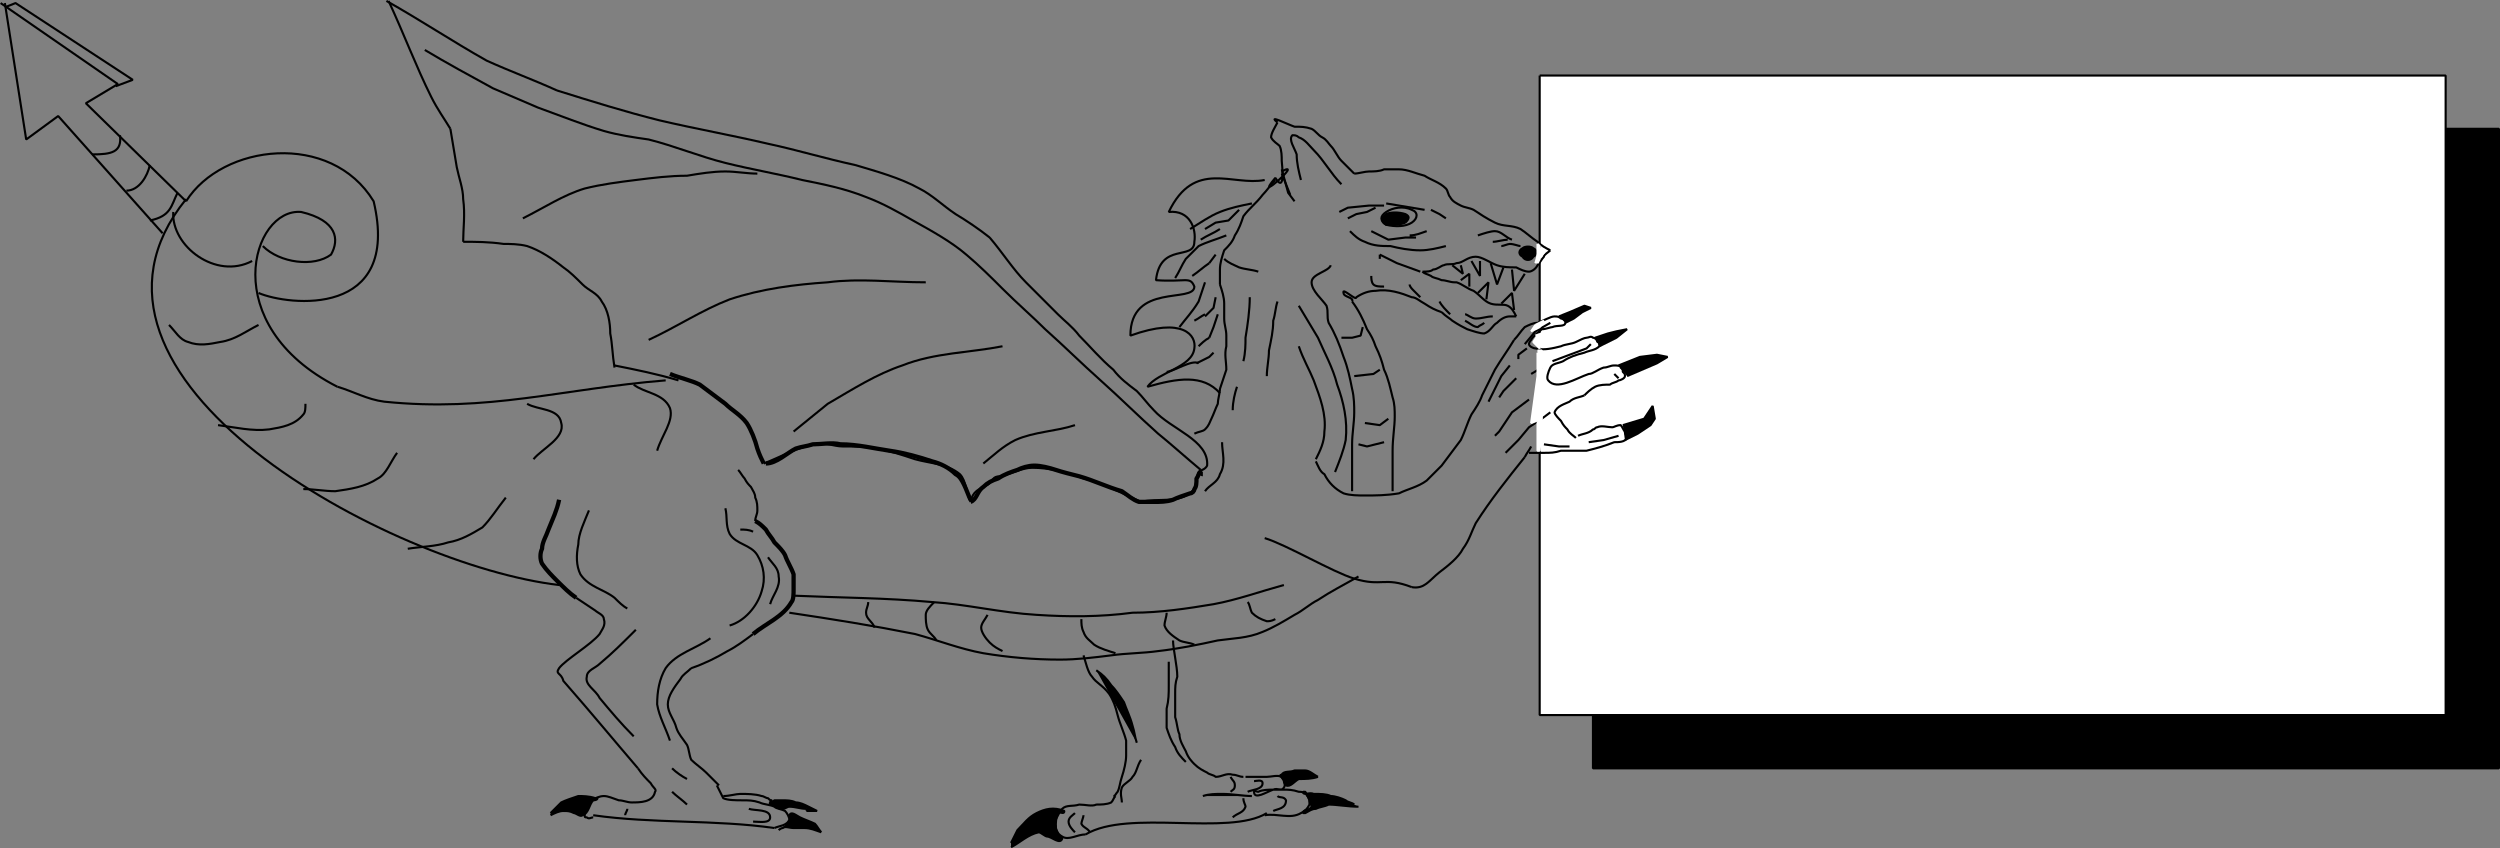
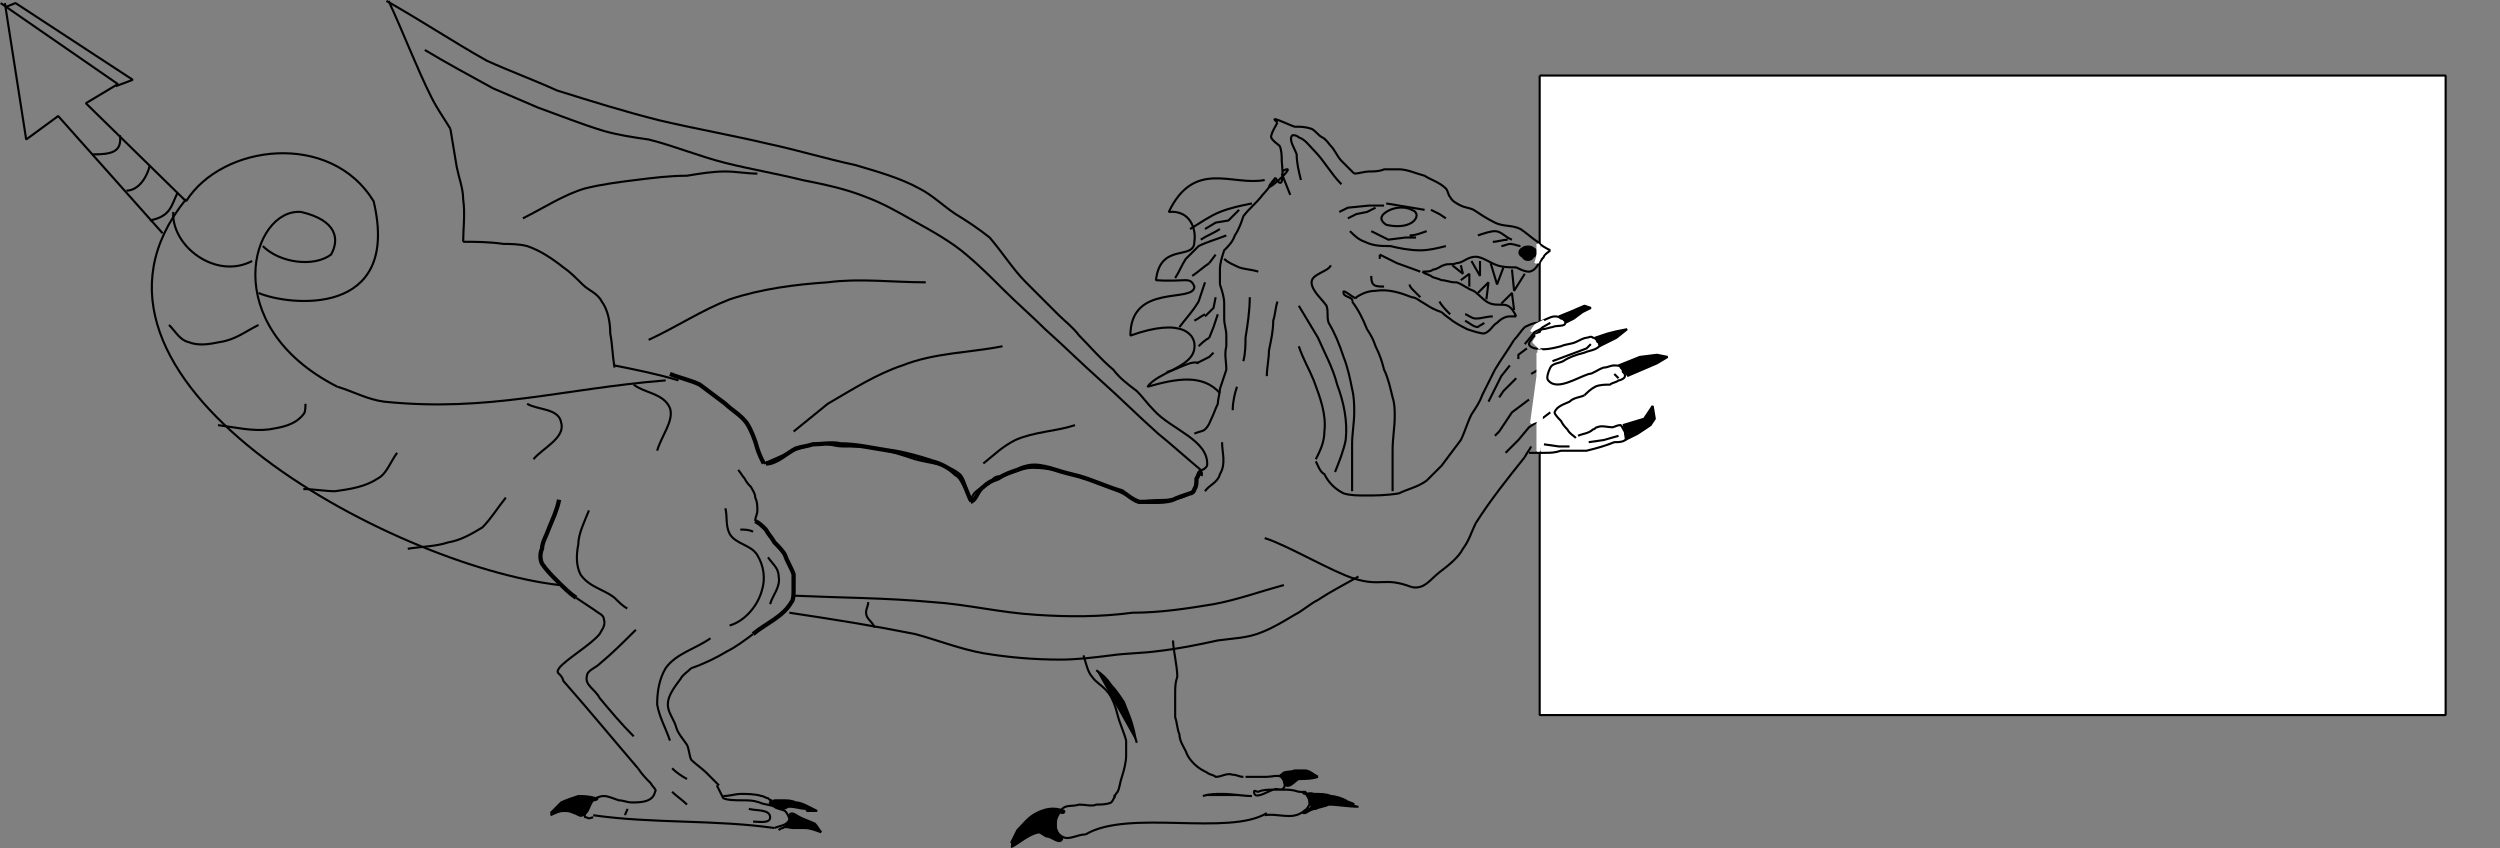
<svg xmlns="http://www.w3.org/2000/svg" width="1172.784" height="397.883" version="1.2">
  <rect width="100%" height="100%" fill="#808080" stroke="none" />
  <g fill="none" fill-rule="evenodd" stroke="#000" stroke-linejoin="bevel" font-family="'Sans Serif'" font-size="12.5" font-weight="400">
-     <path fill="#000" d="M747.284 60.436v300h425v-300h-425" />
    <path fill="#fff" d="M722.284 35.436v300h425v-300h-425" />
    <path d="m.284 1.436 55 38-15 9 47 46" vector-effect="non-scaling-stroke" />
    <path d="M158.284 181.436c7 2 14 6 22 7 49 5 83-6 132-10m-310-177 10 64 15-11 49 55" />
    <path stroke-width="2" d="M262.284 234.436c-1 5-3 9-5 14-1 3-3 6-3 9-1 2-1 5 0 7 2 3 5 6 7 8 3 3 6 6 9 8" />
    <path d="m270.284 280.436 9 6c1 1 4 2 4 4 1 3-1 5-2 7-4 5-16 12-19 16-2 3 1 2 2 6 14 16 23 27 35 41m71-73c20 3 39 6 59 10 11 3 21 7 32 9 12 2 24 3 36 3 8 0 16-1 24-2 7-1 15-1 22-2 9-1 19-3 28-5 7-1 14-1 21-4 5-2 10-5 15-8 4-2 7-5 11-7 6-4 12-7 19-11m16-40v-19c0-6 1-11 1-16 0-3 0-6-1-9-1-4-2-9-4-13-1-4-2-7-4-11-1-3-2-5-4-8-2-5-4-9-7-13m0 0c1-2-4-2-4-4-1-3 6 4 6 2 3-2 6-3 9-3 6-1 12 1 17 3 2 0 4 2 6 3 3 2 5 3 8 4m0 0c2 2 4 3 5 4 3 2 5 3 7 4 3 1 6 2 8 2 3-1 4-4 6-5 2-2 4-3 6-3h3m0 0c-1-2-2-4-4-5s-5 0-8-1-5-4-8-6c-3-1-5-3-8-4h-1c-2 0-4-1-6-1-2-1-4-1-5-2-2-1-3-1-4-2m0 0c2 0 4 0 5-1 2 0 4-2 5-2 2-1 4 0 6-1 3 0 5-3 9-3 3 0 7 3 10 4s6 1 9 1c2 1 4 2 6 2 1 0 3-1 4-3 1-1 2-3 3-4 0-1 2-2 3-3m0 0c-2-1-4-2-6-4-3-2-5-4-8-6-4-2-8-1-12-3s-7-4-10-6c-2-1-4-1-6-2s-4-2-5-4c-1-1-1-3-2-4-3-3-7-4-10-6-4-1-8-3-12-3h-7c-2 1-5 1-7 1s-5 1-7 1m0 0-6-6c-2-2-3-5-5-7-1-1-2-3-4-4s-3-3-5-4c-3-1-5-1-8-1-3-1-13-6-8-2m0 0c-1 2-3 5-3 7 1 2 3 3 4 4 1 2 1 5 1 7 0 1 2 16-3 8-11 13 14-9 3-3" />
    <path d="M598.284 84.436c-2 2-4 5-6 7-3 4-6 6-9 10-1 3-2 6-4 9-1 3-3 5-5 7-1 3-2 6-2 9v7m0 0c1 3 2 6 2 9v7c0 3 1 5 1 8v5c-1 4 0 7 0 11l-3 9c0 2-1 5-1 7-1 2-2 5-3 7s-1 3-3 5c-1 1-3 1-5 2m-214 17c1 1 2 3 3 4 1 2 2 3 3 4 1 2 2 3 2 5 1 2 1 4 1 6s-1 3-1 5" />
    <path stroke-width="2" d="M354.284 244.436c2 1 3 2 5 4 1 2 3 4 4 6 2 2 4 4 5 6 1 3 3 6 4 9v7c0 2 0 5-1 6-4 7-12 10-18 15" />
    <path d="M353.284 297.436c-4 3-8 6-12 8-5 3-11 6-17 8m0 0c-2 2-4 3-5 5-3 4-6 8-6 12s3 7 4 11c1 3 3 5 5 8 1 2 1 5 2 7 2 2 5 4 7 6l6 6m-59 14c28 4 57 2 85 6m299-113c6 1 8-3 13-7 4-3 9-7 11-11 3-4 4-8 6-12 7-11 15-21 23-31m24-9c-1-1-3-2-4-4-1-1-2-2-3-4-1-1-3-3-3-4 1-3 5-4 7-5 2-2 5-2 7-3m-126 31c1 2 2 5 4 6 2 4 5 7 9 9 3 1 7 1 10 1 5 0 10 0 16-1 4-2 9-3 13-6l7-7 9-12c2-4 3-8 5-12 2-3 4-6 5-9l6-12c3-5 6-9 9-14m-529-159c16 9 31 19 47 28 11 5 22 9 33 14m0 0c16 5 32 10 48 14 17 4 34 7 51 11 14 3 27 7 41 10m0 0c10 3 21 6 30 11 6 3 11 8 17 12 5 3 11 7 16 11m0 0c6 7 11 15 17 21l15 15c3 3 7 6 10 10 5 5 10 11 16 16 3 4 7 7 11 10 3 3 5 6 8 9m0 0c8 9 26 14 25 26-1 2-3 2-4 3m0 0c-1 3-1 7-3 9-6 6-16 3-24 5m0 0c-9-4-18-9-27-11-8-3-16-5-24-5-5 0-10 3-15 4-4 0-3 2-6 4-4 2-7 3-8 8m0 0c-2-4-2-10-5-13-6-5-14-5-21-7-6-2-12-4-18-5-5-1-11-1-16-1-4 0-8-2-12-1-9 1-17 6-25 9m-70-45c-1-6-1-11-2-16 0-5-1-11-4-15-2-4-6-5-9-8s-6-6-9-8m0 0c-5-4-11-8-17-10-4-1-8-1-11-1-7-1-13-1-19-1m0 0c0-6 1-13 0-20 0-5-2-10-3-15l-3-18" />
    <path d="M211.284 60.436c-3-5-6-9-9-15-7-14-13-30-20-45m63 102c10-5 19-11 29-14 8-2 16-3 24-4s16-2 24-2c6-1 12-2 18-2 5 0 10 1 15 1m-51 78c13-6 25-14 38-19 15-5 31-7 46-8 15-2 30 0 46 0m-62 70c5-4 11-9 16-13 12-7 23-14 35-18 15-6 32-6 47-9m-9 55c5-4 9-8 15-11 9-4 19-4 28-7m146-104 18 3" />
    <path d="M199.284 23.436c10 6 21 12 32 18l21 9c11 4 21 8 31 11 7 2 14 3 21 4 12 3 24 8 36 11s24 5 36 8c10 2 20 4 30 8 8 3 15 7 22 11 9 5 18 10 25 16 6 5 12 11 17 16 7 7 14 13 20 19 9 8 17 16 26 24s18 17 27 25c5 4 14 12 20 17m99-116c-3 2-8 2-12 1-3-2-3-4 0-6s8-3 12-1c3 1 3 4 0 6m53 24-5 8-1-10m-4-1-3 8-3-10m-5-1v7l-4-7m-5 2 1 4-5-4m29 21-1-8-5 5m-7-2 1-8-5 5m-4-3v-6l-4 3" vector-effect="non-scaling-stroke" />
-     <path fill="#000" d="M659.284 104.436c-2 1-6 1-9 1-2-1-3-3 0-5 2-1 6-1 9 0 2 1 2 2 0 4" vector-effect="non-scaling-stroke" />
    <path d="m336.284 368.436 3 6c2 1 6 1 9 1s5 0 8 1c2 1 5 1 7 2 1 1 3 1 5 2 1 1 2 3 2 4-1 3-5 3-7 4m-64-28c2 3 4 5 6 7 1 2 3 3 2 4-1 5-7 5-11 5-2 0-4-1-6-1-3-1-5-2-7-2s-4 1-6 2c-1 2-2 3-2 5-1 0-1 1-1 2s0 1 1 1c1 1 2 0 3 0" />
    <path fill="#000" d="m258.284 381.436 5-5c2-1 5-2 8-3 2 0 5 0 8 1h1c0 1-2 1-2 1-2 2-2 6-5 7-1 1-3-1-4-1-2-1-3-1-5-1s-4 1-6 2m127 8c-1-1-2-3-3-4-2-1-5-2-7-3s-4-3-5-1v1c1 1 0 2-1 3 0 1-1 1-2 2-1 0-2 1-2 1s1-1 2-1c1-1 3 0 5 0h5c3 0 5 1 8 2m-6-12c-2-1-4-2-6-2-2-1-4-1-7-1h-3c-1 1-2 0-2 1-1 1 2 1 3 2s2 1 3 1 2-1 3-1c3 0 5 1 8 1m0 1h5l-4-2-1 2" />
    <path d="M339.284 373.436c3 0 6-1 8-1 3 0 7 0 10 1 1 0 2 1 3 1 1 1 1 1 2 1m348-216c2-2 3-4 5-6 2-1 4-2 6-2 3-1 6-3 8-3 1 0 2 0 3 1 1 0 3 1 2 2 0 2-4 1-6 2-1 0-3 1-5 1-2 2-4 3-5 5-1 1-1 2-1 2 0 1 2 2 3 2 4 1 8 0 12-1 2-1 5-1 7-2s4-2 5-2 2-1 3 0c1 0 2 1 2 2 1 0 1 1 1 2-2 2-5 2-7 3-4 1-7 2-10 4-2 1-5 1-6 3s-2 5-1 6c4 5 13-1 19-3 2 0 4-2 7-3 2 0 3-1 5-1 1 0 3 0 3 1 1 1 1 1 1 2 1 1 1 1 1 2s-2 2-3 2c-1 1-3 1-4 2-2 0-5 0-7 1s-4 3-5 4m-28 29c1-2 2-3 3-5m-1 3h7c3 0 5 0 8-1h12c4-1 8-2 13-4 2 0 5 0 6-2 0-1-1-2-1-3-1-1-1-2-2-3-2 0-3 1-4 1-2 0-5-1-7 0-1 0-1 1-2 1-2 2-5 2-7 3" />
    <path fill="#000" d="m731.284 148.436 5-2 7-3 3 1-4 2-4 3-4 2m14 7 6-2 4-1 5-1-5 4-8 4m9 9 10-4 8-1 5 1-5 3-14 6m-2 23 10-3 2-3 2-3 1 6-2 3-6 4-6 3" />
    <path d="m724.284 208.436 7 1h5" />
    <path d="m745.284 207.436 7-1 7-2m-32-53-7 4-5 6m31 0-2 2-8 3-8 3m29 6 2 2m-48 0-6 6-2 3m14 1-8 6-6 9-2 2m26-11-4 3-6 4-5 6-6 6m17-40-5 3m-2-12-4 3v2m-4 3-4 5-6 12m-74-64c-1 3-9 4-9 8s5 8 7 11c1 3 0 5 1 8 3 5 5 10 7 16 2 5 3 10 4 15 1 4 1 8 1 11 0 5-1 10-1 15v22m-32 44c-11 3-22 7-33 9-12 2-25 4-38 4-15 2-30 2-45 1-17-1-33-5-49-6-22-2-43-2-65-3m35 3c0 2-1 3-1 5 0 3 3 4 4 7" vector-effect="non-scaling-stroke" />
-     <path d="M438.284 282.436c-2 2-4 4-4 6s0 5 1 7 3 3 4 5m24-12c-1 2-3 4-3 6s2 5 4 7 4 3 6 4m37-15c0 2 0 4 1 6 1 3 3 4 5 6 3 2 7 3 10 4m24-19c0 2-1 4-1 6 1 3 4 5 7 7 2 1 5 1 7 2m25-20c1 1 1 3 2 5 2 2 4 3 7 4 1 0 2 0 4-1m39-82 4 1 8-2m-9-9 7 1 4-3m-16-20 9-1 3-2m-18-15h5l4-1 1-4m-38-74 3 11 3 4" vector-effect="non-scaling-stroke" />
    <path d="m601.284 81.436 4 10m5-7c-1-4-2-8-2-12-1-3-4-7-2-9 1 0 2 0 3 1 3 1 5 4 7 6 5 5 8 11 13 16m-36 166c10 3 32 16 42 19 13 4 14-1 27 4" />
    <path d="M43.284 72.436c9 0 14-1 13-9m3 26c6 0 10-7 11-12m0 26c10-2 10-7 13-13m-4 62c3 3 5 7 9 8 5 2 10 1 15 0 7-1 12-5 18-8m-40-53c-1 16 20 32 37 23m-16 77c8 1 16 3 24 2 6-1 12-2 16-7 1-1 1-3 1-5m-1 40c5 0 10 1 15 1 7-1 14-2 20-6 4-2 6-8 9-12m5 45c6-1 13-1 19-3 6-1 11-4 16-7 4-4 7-9 11-14m39 6c-2 5-5 11-5 16-1 5-1 10 1 14 4 6 11 7 16 11 2 2 4 4 6 5m4 10c-6 6-11 11-17 16-2 2-6 3-6 6-1 4 4 6 6 10 5 6 10 12 16 18m-3 34c0 1-1 2-1 3m58-3c3 1 10 0 10 4 0 3-5 2-8 2m-13-147c1 4 0 8 2 12 3 5 10 5 13 10s4 11 2 17c-2 7-8 14-15 16m-9 6c-7 5-16 7-21 14-3 5-4 11-4 17 1 6 4 11 6 17m-17-167c5 4 14 4 17 11 2 6-4 13-6 20m-61-22c5 3 15 2 16 9 2 7-9 12-13 17m65 145c2 2 5 4 7 5m-7 6c2 2 5 4 7 6m25-129c2 0 4 0 6 1m7 12c2 3 5 5 5 9 1 5-3 9-4 13" vector-effect="non-scaling-stroke" />
    <path stroke-width="2" d="M564.284 222.436c-1 0-1-1-1-1-1 0-1 2-2 3 0 2 0 4-1 5 0 1-1 2-2 2-3 1-6 2-8 3-3 1-6 1-9 1h-7c-3-1-5-3-8-5-7-2-13-5-20-7-4-1-8-2-11-3s-7-2-10-2-6 1-8 2c-3 1-6 2-9 4-3 1-5 2-7 4-3 2-3 6-6 7m0-1c-1-2-2-5-3-7s-2-4-4-5c-3-3-7-5-11-6-6-2-13-4-20-5s-15-3-23-3c-4-1-9 0-13 0-3 1-5 1-8 2-4 2-9 7-14 7m-1 0c-1-2-2-4-3-7-1-4-3-9-5-12-3-4-7-6-10-9l-12-9c-4-2-9-3-14-5" />
    <path d="M559.284 129.436c3-2 5-4 8-6m-4-11c3-2 6-3 9-5m-12 43c2-1 3-2 5-3m-3 15c1-1 3-3 5-4m-14-5c3-4 6-7 9-12l3-9m-14-2c2-3 3-6 5-9l6-6c4-2 8-3 13-5m-17-3c5-3 9-6 14-8s10-3 15-4m-40 79c3 0 12-6 15-4" vector-effect="non-scaling-stroke" />
    <path d="m561.284 170.436 6-3 2-2m-4-17 4-4 1-5m-3 19 2-5 2-6m-4-24 3-4m-5-12 5-3 6-1 5-5m68-2h-7l-10 1-4 2m43-1 4 2 3 2m-46 0 4-2 5-1 4-2m21 30-11-4-8-4m0 0v2m-4-13 8 4 8-1h5m-3-1c3 0 5-1 8-2" vector-effect="non-scaling-stroke" />
    <path d="M633.284 108.436c2 2 4 4 7 5 4 2 8 2 12 2 4 1 9 2 14 2 4 0 8-1 12-2" vector-effect="non-scaling-stroke" />
    <path fill="#000" d="M714.284 120.436c1 2 4 2 5 0 2-1 2-3 0-4-1-1-4-1-5 0-2 1-2 3 0 4" vector-effect="non-scaling-stroke" />
    <path d="M713.284 115.436c-1 0-3-1-5-1-1 0-3 1-4 1m-4-2c2 0 5-1 7-1m2 0c-3-1-5-4-8-4-2 0-5 1-8 2m-6 40c2 1 4 3 6 3 1-1 2-1 3-2m-9-4c1 0 3 2 5 2 3 0 5-1 8-1m-57-19c0 1 0 3 1 4s3 1 5 1m12-1c0 1 1 2 2 3l3 3m9 2c1 2 3 4 5 6m-106-26c2 2 5 3 7 4 3 1 6 1 9 2m-4 12c0 6-1 13-2 19 0 3 0 7-1 11m-3 12c-1 3-2 7-2 11m-5 15c0 5 2 10-1 15-1 4-5 5-7 8m34-89c-1 3-1 6-2 9 0 5-1 9-2 14 0 4-1 8-1 12m15-14c2 6 5 11 7 16 3 8 6 16 5 24 0 5-2 9-4 13" vector-effect="non-scaling-stroke" />
    <path d="m609.284 143.436 9 15c3 7 7 14 9 22 3 8 5 17 4 26-1 5-3 10-5 15" vector-effect="non-scaling-stroke" />
    <path d="M509.284 391.436c20-12 67 1 85-10m-86-74c1 3 2 8 4 10 2 3 5 4 8 8 2 3 3 6 4 10s3 8 4 12v7c0 3-1 7-2 10s-1 5-2 7c-1 1-1 2-2 2m28-73c0 4 2 12 2 17-1 3-1 5-1 8v11c1 3 1 6 2 8 0 3 2 6 3 8 1 3 3 5 4 6 2 2 4 3 6 4 1 1 3 1 4 2 3 0 5-2 8-1 2 0 3 1 5 1m-60 9c-1 1-1 2-2 3-2 1-5 1-7 1-2 1-5 0-8 0-3 1-6 0-8 2-1 1-2 3-3 5 0 1-1 2 0 3 0 2 1 4 3 5 3 2 7-1 11-1" />
    <path d="M584.284 364.436h10c2 0 5-1 7 0 1 1 2 4 1 5-1 2-3 0-5 1-2 0-5 0-7 1-1 0-2-1-2 0 0 4 6 0 9-1h5c2 0 4 0 7 1 1 0 3 0 4 2 0 0 1 1 1 2v2c-1 2-2 3-4 4-5 3-11 0-17 1" />
    <path fill="#000" d="m474.284 395.436 3-6c3-3 5-6 9-8s8-3 13-1c0 2-2 0-3 1-1 2-1 5-1 7 0 1 1 2 1 3 1 1 2 1 2 2-1 3-5-1-7-1-1 0-3-2-4-2-5 1-9 5-13 7m161-20c-1-1-3-1-4-2-2-1-5-2-7-2-2-1-5-1-8-1-2-1-5 1-5-1h1c1 1 1 2 2 4 0 1 1 2 1 3-1 2-4 1-4 3h1c2-1 3-2 5-2 2-1 4-1 6-2 4 0 9 1 14 1m-19-14c-2-1-4-3-6-3h-5c-2 1-5 0-6 2-1 0-1 1 0 1 0 1 1 1 1 2 0 0 0 1 1 2 2 1 4-2 6-3 3 0 6 0 9-1m-54 9c3-1 6-1 9-1 5 0 10 1 14 1" />
    <path fill="#000" d="M514.284 314.436c3 2 5 4 7 7 2 2 4 5 6 8 1 3 3 7 4 11 1 3 1 5 2 8" vector-effect="non-scaling-stroke" />
-     <path d="M548.284 310.436v11c0 4 0 7-1 11v9c1 3 2 6 4 9 1 3 3 5 5 7m-52 24c-1 1-3 2-3 4s2 4 3 5m4-8c0 1-1 3-1 4 1 2 3 2 4 4m88-17c1 1 3 0 4 2 0 4-4 4-6 5m-14-6c0 2 1 3 1 4-1 3-4 3-6 5m10-17c1 0 4-1 4 1 0 3-5 3-7 4m-8-7c1 2 2 2 2 4s-1 2-2 3m-42-15c-2 3-2 6-4 8-1 2-4 3-5 5-1 3 0 5 0 7" vector-effect="non-scaling-stroke" />
    <path d="M87.284 94.436c17-27 68-33 88 0 13 55-40 49-54 43" />
    <path d="M87.284 93.436c-68 84 97 172 175 181" />
    <path d="M123.284 115.436c8 8 24 10 32 4 4-7 3-16-14-20-23-2-40 53 17 82m-156-178 5-2 55 36-8 3m539 44c-15 3-33-10-45 15 10-1 13 8 12 14 0 9-16 0-18 18 14 1 16-2 18 3 0 8-30-2-30 23 25-9 31 0 30 6-1 9-17 11-22 18 14-4 26-6 34 3m-284-13c10 2 20 4 30 7" />
    <path fill="#fff" stroke="#fff" d="M721.284 114.436v9l1-2v-6l-1-1" vector-effect="non-scaling-stroke" />
    <path fill="#fff" stroke="#fff" d="m722.284 116.436 2 2-4 5 2-7m-2 36 4-2-2 3-4 2 2-3m0 5 3-1-1 7-1-1-2-2 2-3 2-1m-2 8h2v32l-5 2 3-22v-11m0 33 2-2-1 15h-1v-13l2-2" vector-effect="non-scaling-stroke" />
  </g>
</svg>